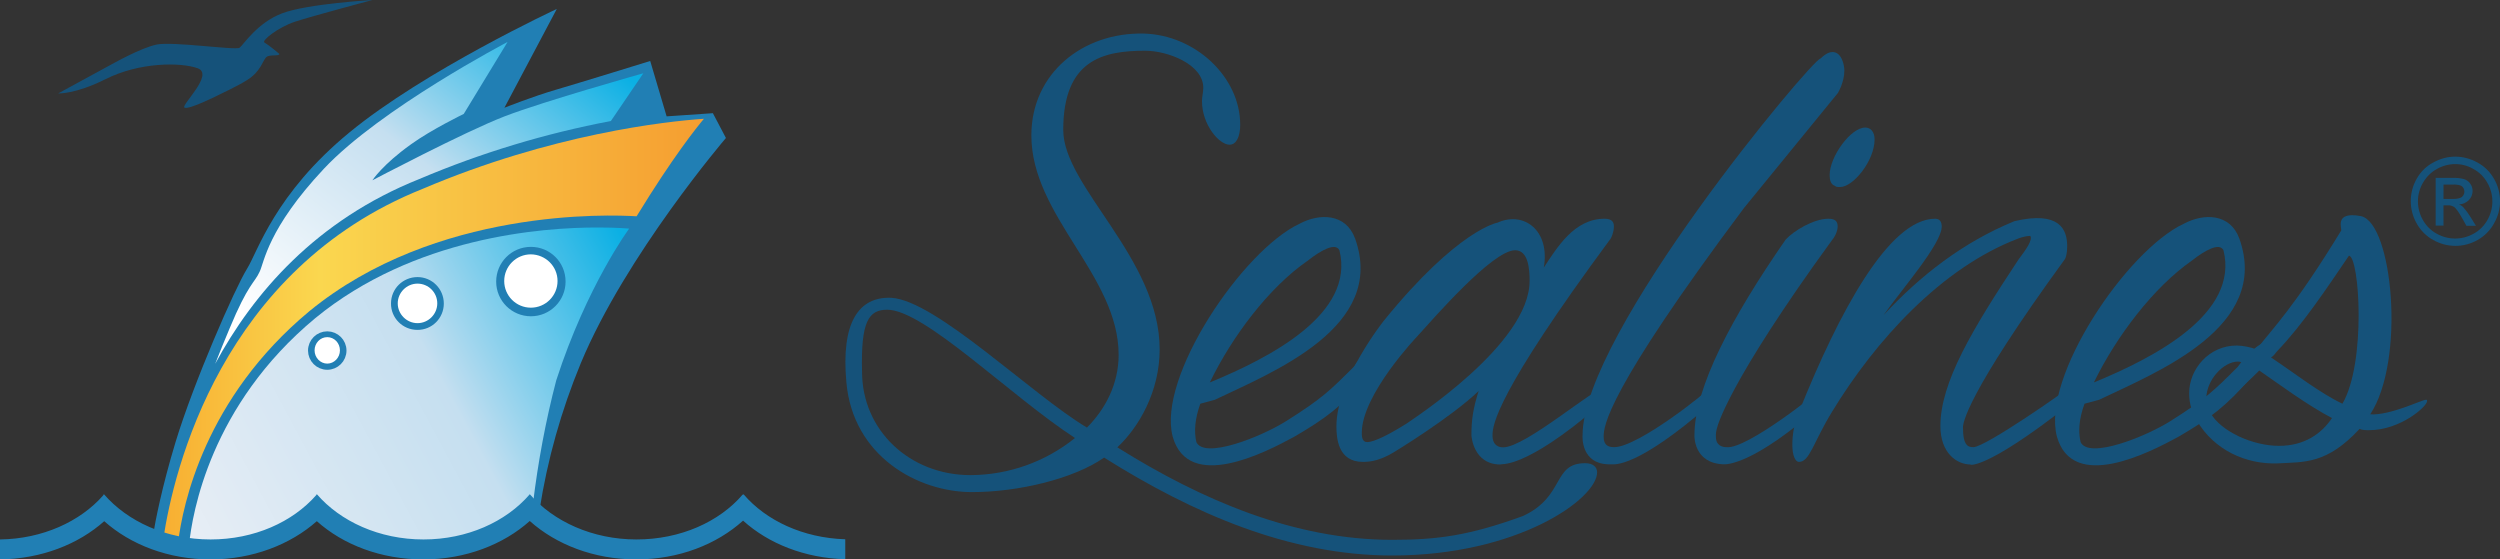
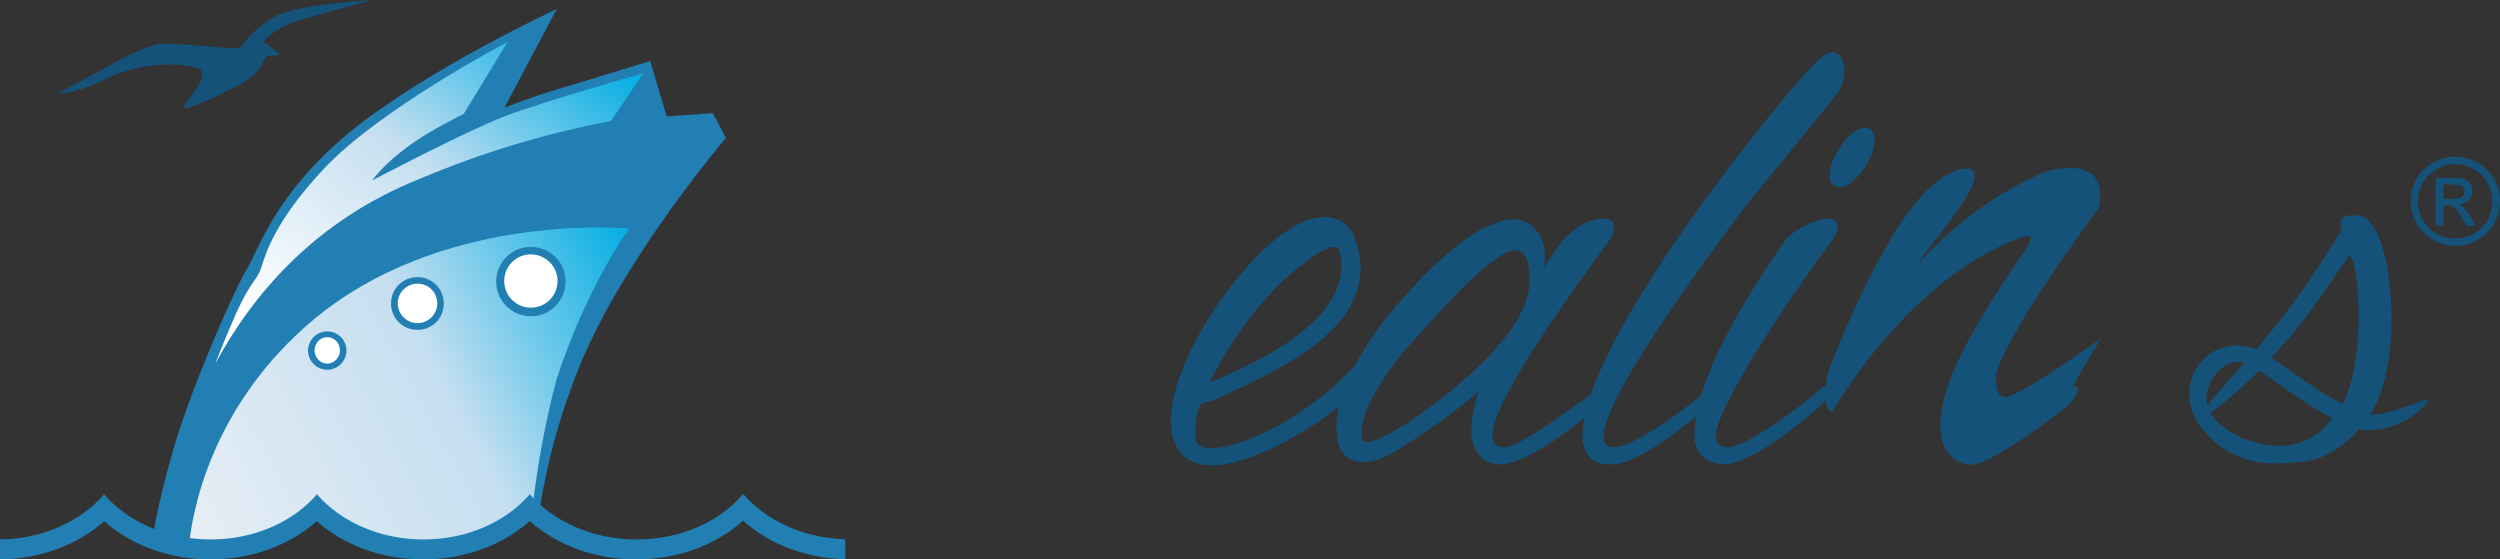
<svg xmlns="http://www.w3.org/2000/svg" xmlns:xlink="http://www.w3.org/1999/xlink" version="1.1" id="Livello_1" x="0px" y="0px" viewBox="0 0 1340.7 300" style="enable-background:new 0 0 1340.7 300;" xml:space="preserve">
  <rect x="0" y="0" width="1340.7" height="300" fill="#333333" stroke="none" />
  <style type="text/css">
	.st0{fill:#217FB4;}
	.st1{clip-path:url(#SVGID_2_);}
	.st2{fill:url(#SVGID_3_);}
	.st3{clip-path:url(#SVGID_5_);}
	.st4{fill:url(#SVGID_6_);}
	.st5{clip-path:url(#SVGID_8_);}
	.st6{fill:url(#SVGID_9_);}
	.st7{fill:#15527A;}
	.st8{fill:#FFFFFF;}
	.st9{fill:none;stroke:#217FB4;stroke-width:4.82;stroke-miterlimit:10;}
</style>
  <g>
    <path class="st0" d="M169.6,269l0.3-0.5c12.5,14.6,33.4,24.3,57.2,24.3c23.5,0,44.3-9.5,56.9-24l0.2-0.3c1.6,1.9,3.3,3.6,5.1,5.3   c4.2-27.2,11.7-53.7,22.2-79.1C335.6,136.8,389.3,74,389.3,74l-7-13.3l-24.8,1.7l-8.8-29.7c0,0-37.8,11.7-50.5,15.4   c-12.7,3.7-27.7,9.7-27.7,9.7l28.1-53c0,0-70.9,33-111.3,66.3c-40,32.9-49.1,63.9-54.8,73c-6.5,10.4-28.6,60.9-38.3,92.8   c-7.4,24.4-10.9,42.6-12.1,50c9.8,3.9,20.3,6,30.8,5.9C136.3,292.9,157,283.4,169.6,269" />
    <g>
      <g>
        <defs>
          <path id="SVGID_1_" d="M173.7,90.5c-30.3,32.3-32,50.3-34.5,55.3c-2.8,6.1-6.1,6.3-16.1,30.4c-2.6,6.1-5.2,12.6-7.7,18.9      c20.4-37.8,54.1-77,109.5-99.1c33-14,67.4-24.4,102.7-31.1L345,39.3c0,0-53.1,14.9-74.4,23.1s-70.9,34.3-70.9,34.3      s5.3-8.3,20.7-19.3c11.1-8,28.3-16.3,28.3-16.3l23.5-38.6C272.2,22.5,204,58.2,173.7,90.5" />
        </defs>
        <clipPath id="SVGID_2_">
          <use xlink:href="#SVGID_1_" style="overflow:visible;" />
        </clipPath>
        <g class="st1">
          <linearGradient id="SVGID_3_" gradientUnits="userSpaceOnUse" x1="922.812" y1="610.761" x2="924.002" y2="610.761" gradientTransform="matrix(152.826 -195.608 -195.608 -152.826 -21434.926 274092.781)">
            <stop offset="0" style="stop-color:#FFFFFF" />
            <stop offset="0.21" style="stop-color:#FFFFFF" />
            <stop offset="0.63" style="stop-color:#C5DFF0" />
            <stop offset="0.98" style="stop-color:#0BB0E4" />
            <stop offset="1" style="stop-color:#0BB0E4" />
          </linearGradient>
          <polygon class="st2" points="31.5,129.7 202.3,-88.9 428.7,87.9 257.9,306.6     " />
        </g>
      </g>
    </g>
    <g>
      <g>
        <defs>
          <path id="SVGID_4_" d="M226.6,101.3c-108,43.2-133.5,151-139,187.6c2.6,0.8,5.3,1.5,7.9,2.1c2.5-20.3,14.3-77.5,70.4-124.1      c67.7-55.5,161.2-51.8,175.5-50.9c19.5-31.9,32.4-47.9,36.1-52.3C357.1,65.1,295.9,71.8,226.6,101.3" />
        </defs>
        <clipPath id="SVGID_5_">
          <use xlink:href="#SVGID_4_" style="overflow:visible;" />
        </clipPath>
        <g class="st3">
          <linearGradient id="SVGID_6_" gradientUnits="userSpaceOnUse" x1="919.497" y1="608.428" x2="920.687" y2="608.428" gradientTransform="matrix(245.56 0 0 -245.56 -225705.328 149582.875)">
            <stop offset="0" style="stop-color:#F8AE31" />
            <stop offset="0.29" style="stop-color:#FAD74F" />
            <stop offset="1" style="stop-color:#F59D30" />
          </linearGradient>
-           <rect x="87.6" y="63.7" class="st4" width="289.9" height="227.3" />
        </g>
      </g>
    </g>
    <g>
      <g>
        <defs>
          <path id="SVGID_7_" d="M169.1,170.6c-56.3,46.7-66,104.7-67.7,121.5c3.8,0.5,7.7,0.8,11.5,0.8c23.4,0,44.1-9.5,56.7-23.8      l0.3-0.5c12.5,14.6,33.4,24.3,57.2,24.3c23.5,0,44.3-9.5,56.9-24l0.2-0.3c0.5,0.6,1,1.1,1.6,1.7c2.7-22.3,6.8-44.5,12.5-66.3      c16.4-50.7,39.1-81.4,39.1-81.4s-6.1-0.6-16.4-0.6C290.1,121.9,221.9,127.3,169.1,170.6" />
        </defs>
        <clipPath id="SVGID_8_">
          <use xlink:href="#SVGID_7_" style="overflow:visible;" />
        </clipPath>
        <g class="st5">
          <linearGradient id="SVGID_9_" gradientUnits="userSpaceOnUse" x1="920.968" y1="610.131" x2="922.158" y2="610.131" gradientTransform="matrix(215.324 -114.49 -114.49 -215.324 -128362.047 237093.266)">
            <stop offset="0" style="stop-color:#E8EEF5" />
            <stop offset="0.56" style="stop-color:#C5DFF0" />
            <stop offset="0.98" style="stop-color:#0BB0E4" />
            <stop offset="1" style="stop-color:#0BB0E4" />
          </linearGradient>
          <polygon class="st6" points="30.5,159.6 285.3,24.1 408.2,255.2 153.4,390.6     " />
        </g>
      </g>
    </g>
    <path class="st0" d="M398.7,265l-0.2,0.4l-0.2-0.2c-12.5,14.6-33.3,24.1-57,24.1c-23.6,0-44.6-9.7-57.2-24.3l-0.2,0.3   c-12.6,14.5-33.3,24-56.8,24c-23.7,0-44.6-9.7-57.2-24.3l-0.3,0.5c-12.6,14.4-33.2,23.8-56.7,23.8c-23.7,0-44.6-9.7-57.2-24.3   l-0.4,0.7C43,279.7,22.8,289,0,289.3V300c22.2-0.3,42-8.1,55.9-20.5c14.1,12.6,34.4,20.5,57,20.5s42.9-8,57-20.5   C184,292.1,204.3,300,227,300s43-8,57.1-20.6c14.1,12.6,34.4,20.6,57.1,20.6c22.8,0,43.1-8,57.3-20.8c13.6,12.3,33,20.1,54.8,20.7   v-10.7C430.7,288.5,410.8,279.2,398.7,265" />
    <path class="st7" d="M31.2,50.1c0,0,9.1,0.5,25.3-7.6c18.2-9.2,40.3-9.2,49.5-5.9c9.1,3.2-9.1,19.9-7.1,21.1c2.3,1.4,18.8-7,18.8-7   s10.4-4.9,14.7-7.7c7.7-4.7,8.5-10.9,10.6-12.5c1.8-1.4,6.9-0.2,6.8-1.6c0,0-5.4-4.6-8-6.1c-1.7-0.9,7.3-8.2,16.5-11.2   S199.7,0,199.7,0S165,2,151.4,7.1c-13.5,5.1-20.9,17-22.9,18.5s-36-3.5-44.5-1.7S61.3,33.7,57.1,36S31.2,50.1,31.2,50.1" />
    <path class="st8" d="M300.9,151c0,8.9-7.2,16.2-16.2,16.2c-8.9,0-16.2-7.2-16.2-16.2c0-8.9,7.2-16.2,16.2-16.2l0,0   C293.7,134.8,300.9,142,300.9,151L300.9,151" />
    <path class="st9" d="M300.9,151c0,8.9-7.2,16.2-16.2,16.2c-8.9,0-16.2-7.2-16.2-16.2c0-8.9,7.2-16.2,16.2-16.2l0,0   C293.7,134.8,300.9,142,300.9,151L300.9,151z" />
    <path class="st8" d="M235.6,162.8c0,6.5-5.3,11.8-11.8,11.7c-6.5,0-11.8-5.3-11.7-11.8c0-6.5,5.3-11.7,11.8-11.7   C230.3,151,235.6,156.2,235.6,162.8L235.6,162.8" />
    <path class="st9" d="M235.6,162.8c0,6.5-5.3,11.8-11.8,11.7c-6.5,0-11.8-5.3-11.7-11.8c0-6.5,5.3-11.7,11.8-11.7   C230.3,151,235.6,156.2,235.6,162.8L235.6,162.8z" />
-     <path class="st8" d="M183.4,188c0,4.4-3.6,7.9-7.9,7.9c-4.4,0-7.9-3.6-7.9-7.9c0-4.4,3.6-7.9,7.9-7.9l0,0   C179.8,180.1,183.4,183.6,183.4,188L183.4,188" />
    <path class="st9" d="M183.4,188c0,4.4-3.6,7.9-7.9,7.9c-4.4,0-7.9-3.6-7.9-7.9c0-4.4,3.6-7.9,7.9-7.9l0,0   C179.8,180.1,183.4,183.6,183.4,188L183.4,188z" />
    <path class="st0" d="M302.6,150.7c0,9.9-8,17.9-17.8,17.9c-9.9,0-17.9-8-17.9-17.8c0-9.9,8-17.9,17.8-17.9l0,0   C294.6,132.9,302.6,140.8,302.6,150.7L302.6,150.7" />
    <path class="st8" d="M299,150.7c0,7.9-6.4,14.3-14.3,14.3s-14.3-6.4-14.3-14.3s6.4-14.3,14.3-14.3l0,0   C292.6,136.5,299,142.8,299,150.7" />
    <path class="st0" d="M237.4,162.7c0,7.5-6,13.5-13.5,13.5s-13.5-6-13.5-13.5s6-13.5,13.5-13.5l0,0   C231.4,149.2,237.4,155.2,237.4,162.7L237.4,162.7" />
    <path class="st8" d="M234.5,162.7c0,5.8-4.8,10.6-10.6,10.6s-10.6-4.8-10.6-10.6s4.8-10.6,10.6-10.6   C229.7,152.1,234.5,156.8,234.5,162.7L234.5,162.7" />
    <path class="st0" d="M185.3,187.9c0,5.4-4.4,9.8-9.8,9.9c-5.4,0-9.8-4.4-9.9-9.8c0-5.4,4.4-9.8,9.8-9.9l0,0   C180.9,178.1,185.3,182.5,185.3,187.9" />
    <path class="st8" d="M182.3,187.9c0,3.9-3.1,7.1-6.8,7.1s-6.8-3.2-6.8-7.1s3-7.1,6.8-7.1S182.3,184,182.3,187.9" />
  </g>
  <g>
-     <path class="st7" d="M582.9,229.3c9.9-9.9,17-23.4,17-39c0-42.6-46.8-74.4-46.8-117.7c0-33.4,27.7-55.3,60.2-54.6   c27.7,0.7,51.8,23.3,51.8,48.9c0,6.4-2.1,10.7-5.7,10.7c-5.6,0-14.8-10.7-14.8-23.4c0-2.2,0.7-4.9,0.7-7.1   c0-12.7-19.2-19.9-31.2-19.9c-22.7,0-43.9,5-43.9,42.5c0,30.5,51.7,68.8,51.7,117.7c0,22.7-11.3,41.9-22.7,52.5   c45.4,28.4,95,49.6,147.4,49.6c24.1,0,41.1-2.2,70.2-12.8c22.7-10.6,15.6-28.3,33.3-28.3c4.3,0,6.4,2.1,6.4,4.9   c0,14.2-42.5,44.6-109.9,44.6c-55.3,0-107-22.7-154.5-52.5c-16.3,11.4-46,18.5-70.9,18.5c-29,0-63.8-19.2-67.3-58.9   c-2.9-31.8,6.4-46,24.1-45.3C502.1,161.2,553.1,211.5,582.9,229.3 M520.5,254.8c20.4-0.1,40.1-7.1,56-19.9   c-34.8-22.7-80.8-68.8-100.7-68.8c-10,0-14.2,6.4-13.5,33.3C462.3,230.7,487.8,254.8,520.5,254.8" />
    <path class="st7" d="M741.6,183.9c2.1,1.4-3.6,12-8.5,18.4c-13.5,15.6-22,22-39,31.9c-15.6,8.5-56.7,29.8-65.2,0   c-8.5-31.9,37.6-100,68-114.2c10.6-5.7,24.8-5.7,29.8,7.9c17,47.5-43.9,71.5-75.2,86.5c-2.8,0.7-4.9,1.4-7.8,2.1   c-2.8,7.8-3.5,14.9-2.1,20.6c4.3,9.3,34.7-2.8,48.2-11.3c19.2-12.1,23.4-16.3,36.2-29.1C730.3,190.3,738.8,182.5,741.6,183.9    M648.8,205.1c32.6-13.4,78-36.9,69.5-70.9c-2.1-4.3-9.9,0-17,5.6C680.6,154.1,660.8,180.3,648.8,205.1" />
    <path class="st7" d="M800.4,233.5c0,5.6,3.6,6.4,5.7,6.4c12.1,0,49.6-32.6,55.3-32.6c0.8,0.1,1.3,0.7,1.4,1.4   c0,2.8-4.9,8.5-4.9,8.5c-41.1,35.4-53.2,31.2-53.2,31.9c-14.8,0-15.6-15.6-15.6-15.6c0-7.8,0.7-14.2,4.2-24.8v0.7   c-15.6,14.9-46.1,33.3-46.1,33.3c-7.1,4.2-12,5-16.3,5c-13.4,0-14.2-12.8-14.2-19.1c0-24.8,25.5-56.7,25.5-56.7   c39.7-48.9,60.9-52.5,60.9-52.5c14.2-6.4,28.3,4.3,24.8,24.1c7.1-10.7,16.3-26.2,32.6-26.2c4.3,0,5,2.1,5,4.2   c0,2.9-1.4,6.4-2.2,7.1C802.6,210.8,800.4,227.8,800.4,233.5 M820.3,150.6c0-6.4-0.7-16.4-7.8-16.4c-12.1,0-44,36.9-52.4,46.1   c0,0-29.8,31.2-29.8,51.8c0,1.4,0,4.3,2.1,4.9s8.5-1.4,22-9.9C757.2,225,820.3,184.6,820.3,150.6" />
    <path class="st7" d="M860,234.2c0,4.9,2.8,5.6,5.7,5.6c12.8,0,51.1-30.5,51.1-31.9c0.7-0.8,4.9-1.4,4.9,0.7   c0.7,4.3-4.9,8.5-4.9,8.5c-39,34-51.1,31.9-52.5,31.9c-17,0.7-15.6-15.6-15.6-15.6c0-54.6,123.3-202,127.6-202   c2.9-2.8,5-3.5,6.4-3.5c5,0,6.4,7.1,6.4,9.9c0,6.4-3.5,12.1-3.5,12.1l-50.3,61.6C861.5,210.2,860,228.6,860,234.2" />
    <path class="st7" d="M980.5,117.3c3.6,0,5,1.3,5,4.2s-2.1,6.4-2.9,7.1c-56.7,77.9-61.7,100.6-61.7,100.6c-0.5,1.6-0.8,3.3-0.7,5   c0,4.9,3.6,5.6,5.7,5.6c10.6,1.4,51-30.5,51-31.9c1.1-0.5,2.3-0.8,3.5-0.8c0.8,0.1,1.4,0.7,1.4,1.5c0,2.8-5,8.5-5,8.5   c-36.9,32.6-51,31.9-52.5,31.9c-16.3-0.6-15.6-15.6-15.6-15.6c0-25.5,19.9-63.1,48.9-104.9C962,123.7,972.7,117.3,980.5,117.3    M981.2,93.9c0-9.9,11.3-25.5,19.1-25.5c2.8,0,5,2.2,5,6.4c0,11.3-11.4,25.5-18.5,25.5c-1.4,0-2.2,0-2.9-0.7   C981.9,98.9,981.2,96.7,981.2,93.9" />
-     <path class="st7" d="M1113,207.3c0.8,0.1,1.4,0.7,1.4,1.4c0,2.8-5,8.5-5,8.5c-46.1,36.2-53.9,31.9-52.5,31.9   c-7.8,0-16.3-6.4-16.3-20.6c0-23.4,17-51.7,41.8-89.2c4.3-5.7,7.8-10.7,6.4-12.8c-2.2,0.1-4.3,0.6-6.4,1.4   c-41.1,15.6-76.5,54.5-99.9,92.9c-10,16.3-12,26.9-17.7,26.9c-2.1,0-3.6-3.5-3.6-9.2c0-6.1,1.2-12.1,3.6-17.7   c21.3-53.2,48.2-103.5,73-103.5c2.8,0,3.5,2.1,3.5,4.2c0,9.2-21.2,33.4-31.2,47.5c19.8-21.3,42.5-39,70.2-50.4   c24.1-5.6,28.3,4.3,28.3,13.5c0,3.5-0.7,6.4-1.4,7.1c-53.1,73-54.5,87.9-54.5,90c0,9.9,2.8,10.6,5.6,10.6   c6.4,0,51.1-31.2,51.1-31.9C1110.6,207.5,1111.8,207.2,1113,207.3" />
-     <path class="st7" d="M1215.8,183.9c2.1,1.4-3.5,12-8.5,18.4c-13.5,15.6-22,22-39,31.9c-15.6,8.5-56.7,29.8-65.2,0   c-8.5-31.9,37.5-100,68-114.2c10.7-5.7,24.8-5.7,29.8,7.9c17,47.5-43.9,71.5-75.2,86.5c-2.8,0.7-5,1.4-7.8,2.1   c-2.9,7.8-3.5,14.9-2.1,20.6c4.3,9.3,34.7-2.8,48.2-11.3c19.1-12.1,23.3-16.3,36.1-29.1C1204.4,190.3,1212.9,182.5,1215.8,183.9    M1122.9,205.1c32.6-13.4,78-36.9,69.5-70.9c-2.1-4.3-9.9,0-17,5.6C1154.9,154.1,1135,180.3,1122.9,205.1" />
+     <path class="st7" d="M1113,207.3c0.8,0.1,1.4,0.7,1.4,1.4c0,2.8-5,8.5-5,8.5c-46.1,36.2-53.9,31.9-52.5,31.9   c-7.8,0-16.3-6.4-16.3-20.6c0-23.4,17-51.7,41.8-89.2c4.3-5.7,7.8-10.7,6.4-12.8c-2.2,0.1-4.3,0.6-6.4,1.4   c-41.1,15.6-76.5,54.5-99.9,92.9c-2.1,0-3.6-3.5-3.6-9.2c0-6.1,1.2-12.1,3.6-17.7   c21.3-53.2,48.2-103.5,73-103.5c2.8,0,3.5,2.1,3.5,4.2c0,9.2-21.2,33.4-31.2,47.5c19.8-21.3,42.5-39,70.2-50.4   c24.1-5.6,28.3,4.3,28.3,13.5c0,3.5-0.7,6.4-1.4,7.1c-53.1,73-54.5,87.9-54.5,90c0,9.9,2.8,10.6,5.6,10.6   c6.4,0,51.1-31.2,51.1-31.9C1110.6,207.5,1111.8,207.2,1113,207.3" />
    <path class="st7" d="M1174,210.8c0-12.8,10.6-25.5,25.5-25.5c3.6,0.1,7.2,0.8,10.6,2.1c9.2-12,19.9-22,45.4-63.7   c0.7-0.7-4.2-10.6,10.6-7.8c17,3.5,24.1,77.3,5,106.3c10.6,0.7,27.7-7.8,29.8-7.8c0.7,0,0.7,0,0.7,0.7c0,2.8-14.2,15.6-31.2,15.6   c-1.4,0-3.6,0-5-0.7c-17.7,19.1-29.8,17.7-44,18.5c-17,0.6-34-7.2-43.2-22.8C1175.4,220.8,1174,216.5,1174,210.8 M1200.2,193.9   c-7.8,0-17,9.9-17,19.8c-0.1,1.2,0.1,2.5,0.7,3.6c4.9-6.4,12.7-14.9,19.8-22.7C1202.3,194.6,1201.6,193.9,1200.2,193.9    M1185.4,221.4c5.6,10,22.7,17.7,36.8,17.7c13.5,0,22.7-6.4,28.4-14.9c-13.5-7.1-27.7-17.7-39-25.5   C1202.3,208,1192.4,216.5,1185.4,221.4 M1217.9,191.7c12.8,8.5,26.2,19.1,38.3,24.8c12.8-21.9,9.2-78.6,3.5-79.4   c-12.1,17.8-24.8,36.9-38.3,51C1220.1,189.5,1219.4,190.9,1217.9,191.7" />
    <path class="st7" d="M1316.7,84c4.1,0,8.2,1.1,11.8,3.1c3.8,2,6.9,5.1,9,8.8c4.3,7.4,4.3,16.5,0,23.9c-2,3.7-5.1,6.8-8.8,8.9   c-7.4,4.2-16.4,4.2-23.8,0c-3.7-2-6.8-5.1-8.9-8.9c-4.2-7.4-4.2-16.5,0-23.9c2.1-3.8,5.2-6.8,9-8.8   C1308.6,85.1,1312.6,84,1316.7,84 M1316.7,88c-3.4,0-6.8,0.9-9.8,2.6c-3.2,1.7-5.7,4.3-7.5,7.4c-3.6,6.1-3.6,13.7-0.1,19.9   c1.7,3.1,4.3,5.7,7.4,7.4c6.2,3.5,13.7,3.5,19.9,0c3.1-1.7,5.7-4.3,7.4-7.4c3.5-6.2,3.5-13.7-0.1-19.9c-1.7-3.1-4.3-5.7-7.5-7.4   C1323.5,88.9,1320.2,88,1316.7,88 M1306.2,121.2V95.4h8.8c2.2-0.1,4.4,0.1,6.6,0.7c1.3,0.5,2.5,1.3,3.2,2.5   c0.8,1.1,1.2,2.4,1.2,3.8c0,1.8-0.7,3.6-2,4.9c-1.4,1.4-3.3,2.3-5.3,2.3c0.8,0.3,1.5,0.8,2.2,1.4c1.4,1.6,2.7,3.3,3.8,5.1l3.1,5   h-5.1l-2.3-4.1c-1.8-3.2-3.2-5.2-4.3-6c-1-0.6-2.2-1-3.3-0.9h-2.4V121h-4.2V121.2z M1310.4,106.7h5c2.4,0,4.1-0.4,4.9-1.1   c1.4-1.2,1.7-3.3,0.7-4.9c-0.4-0.6-1-1.1-1.7-1.3c-1.4-0.4-2.8-0.5-4.2-0.4h-4.7L1310.4,106.7z" />
  </g>
</svg>